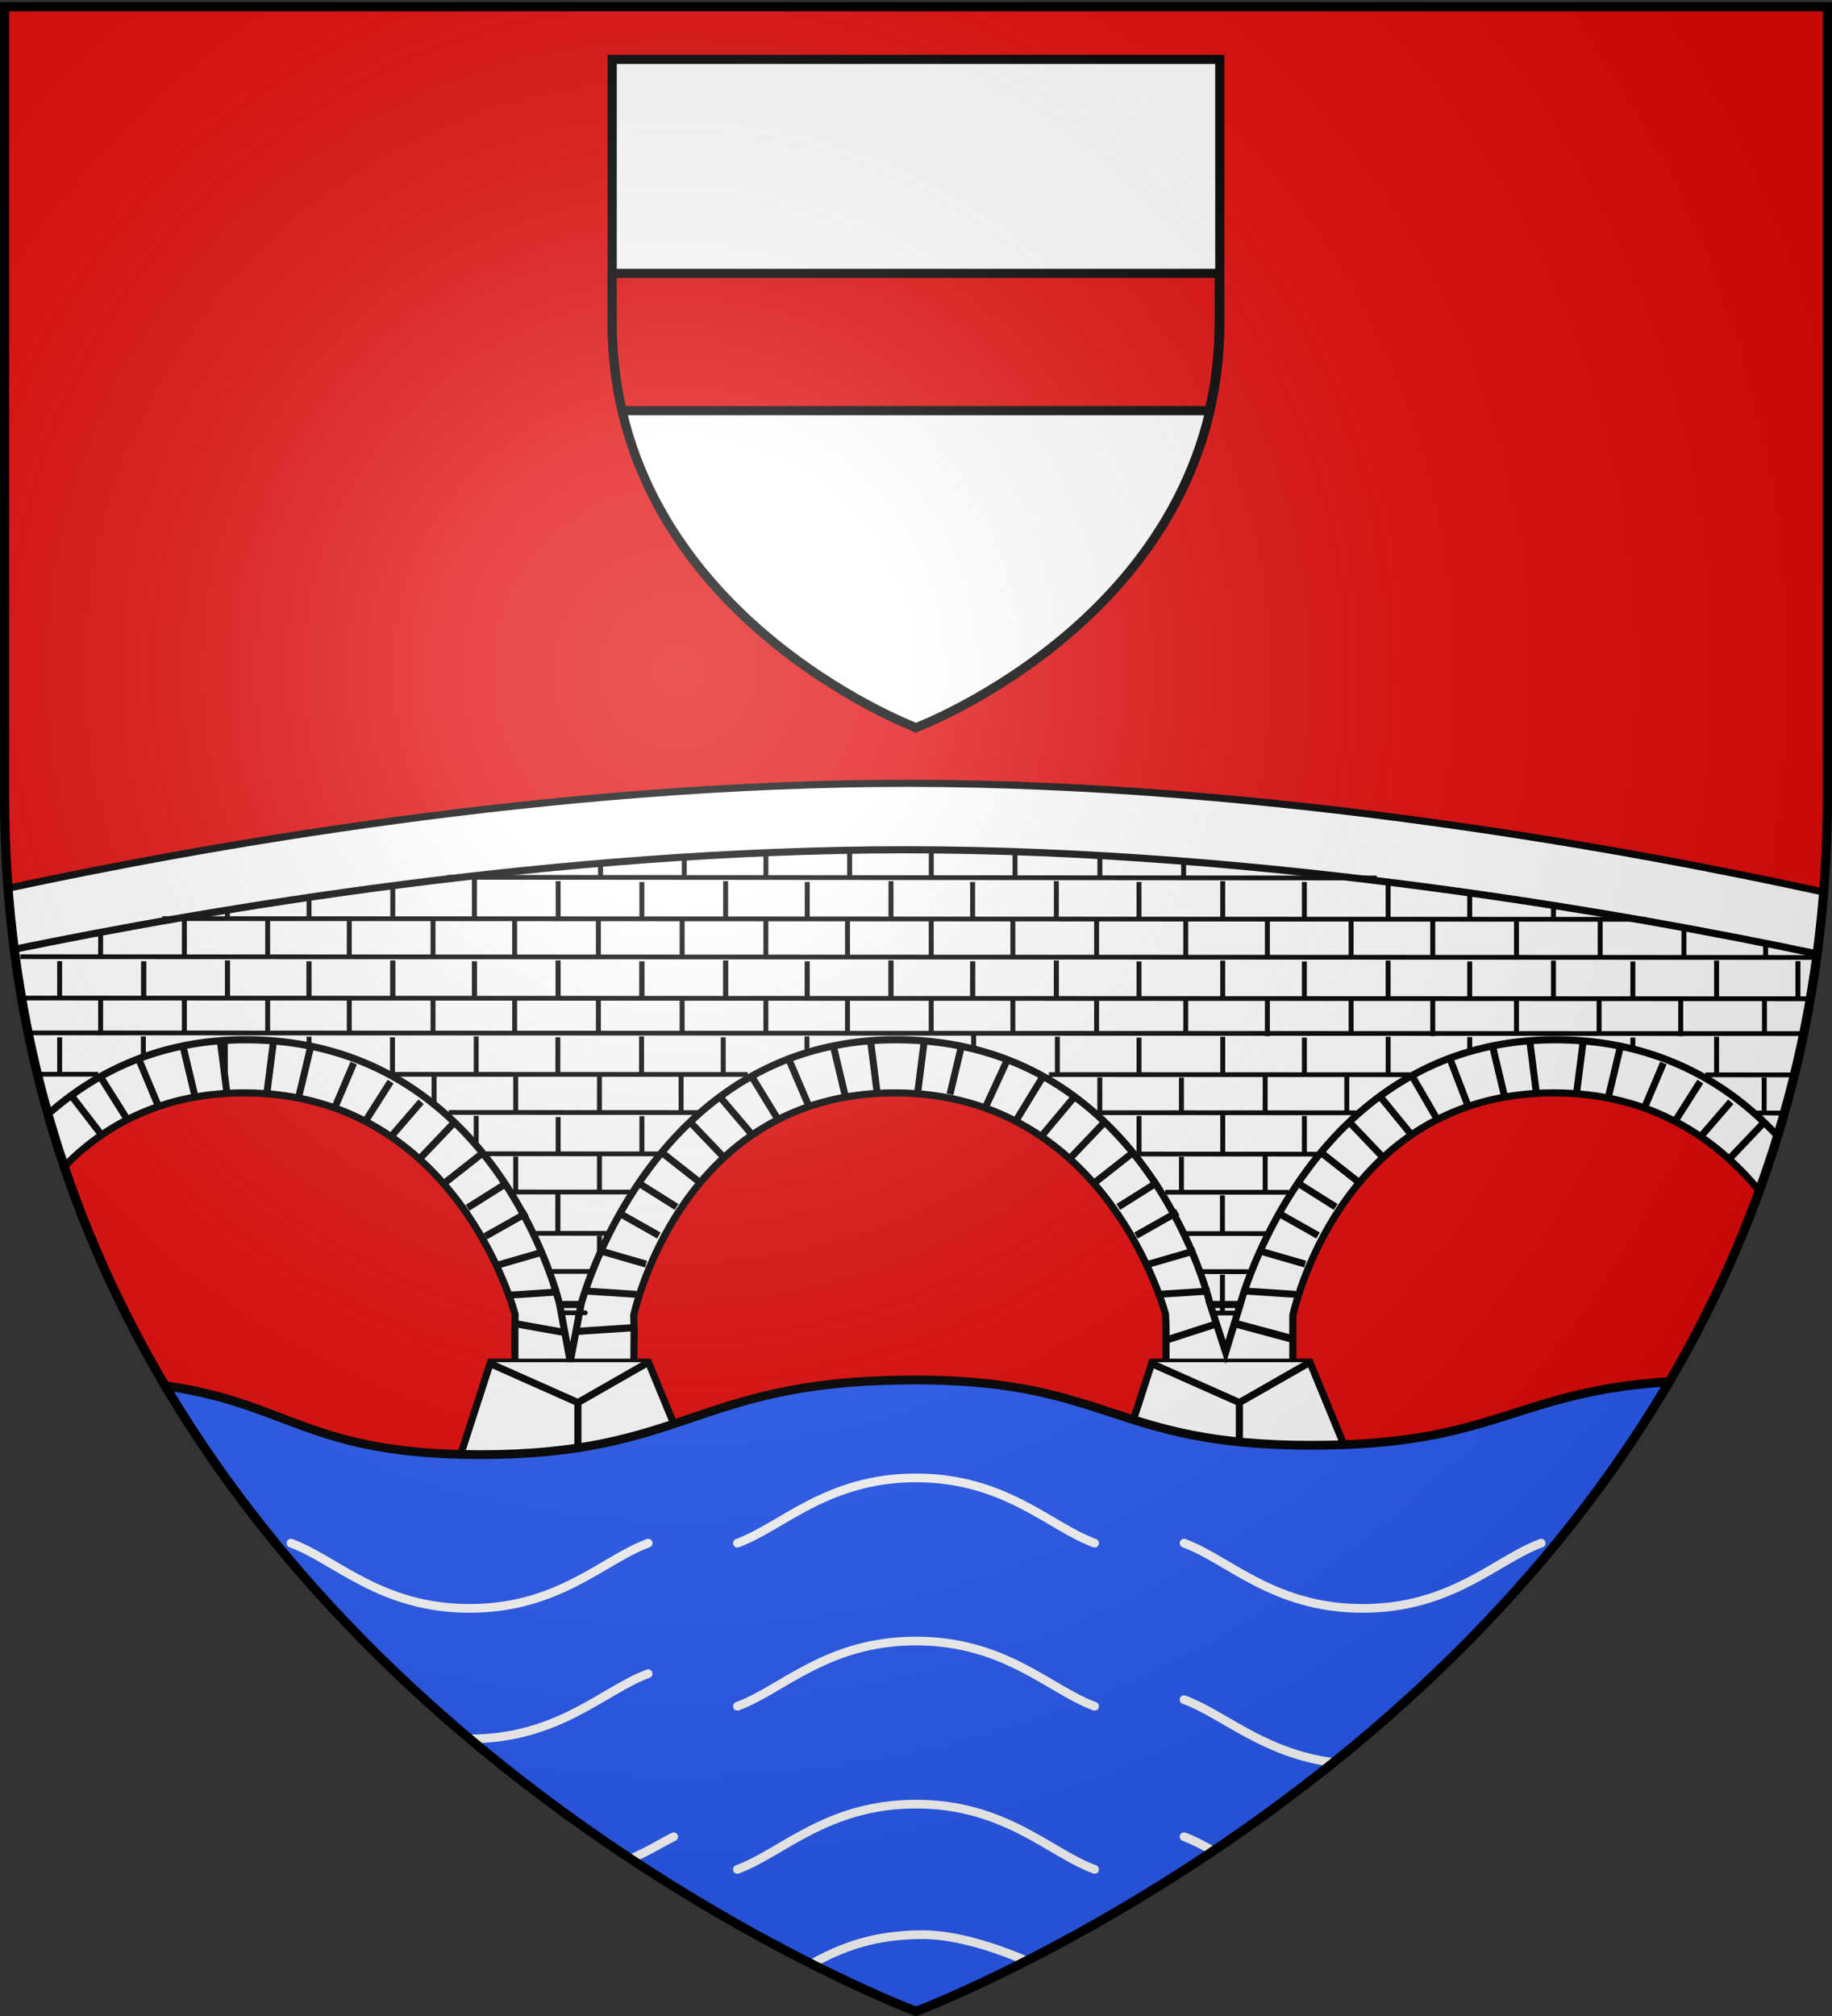
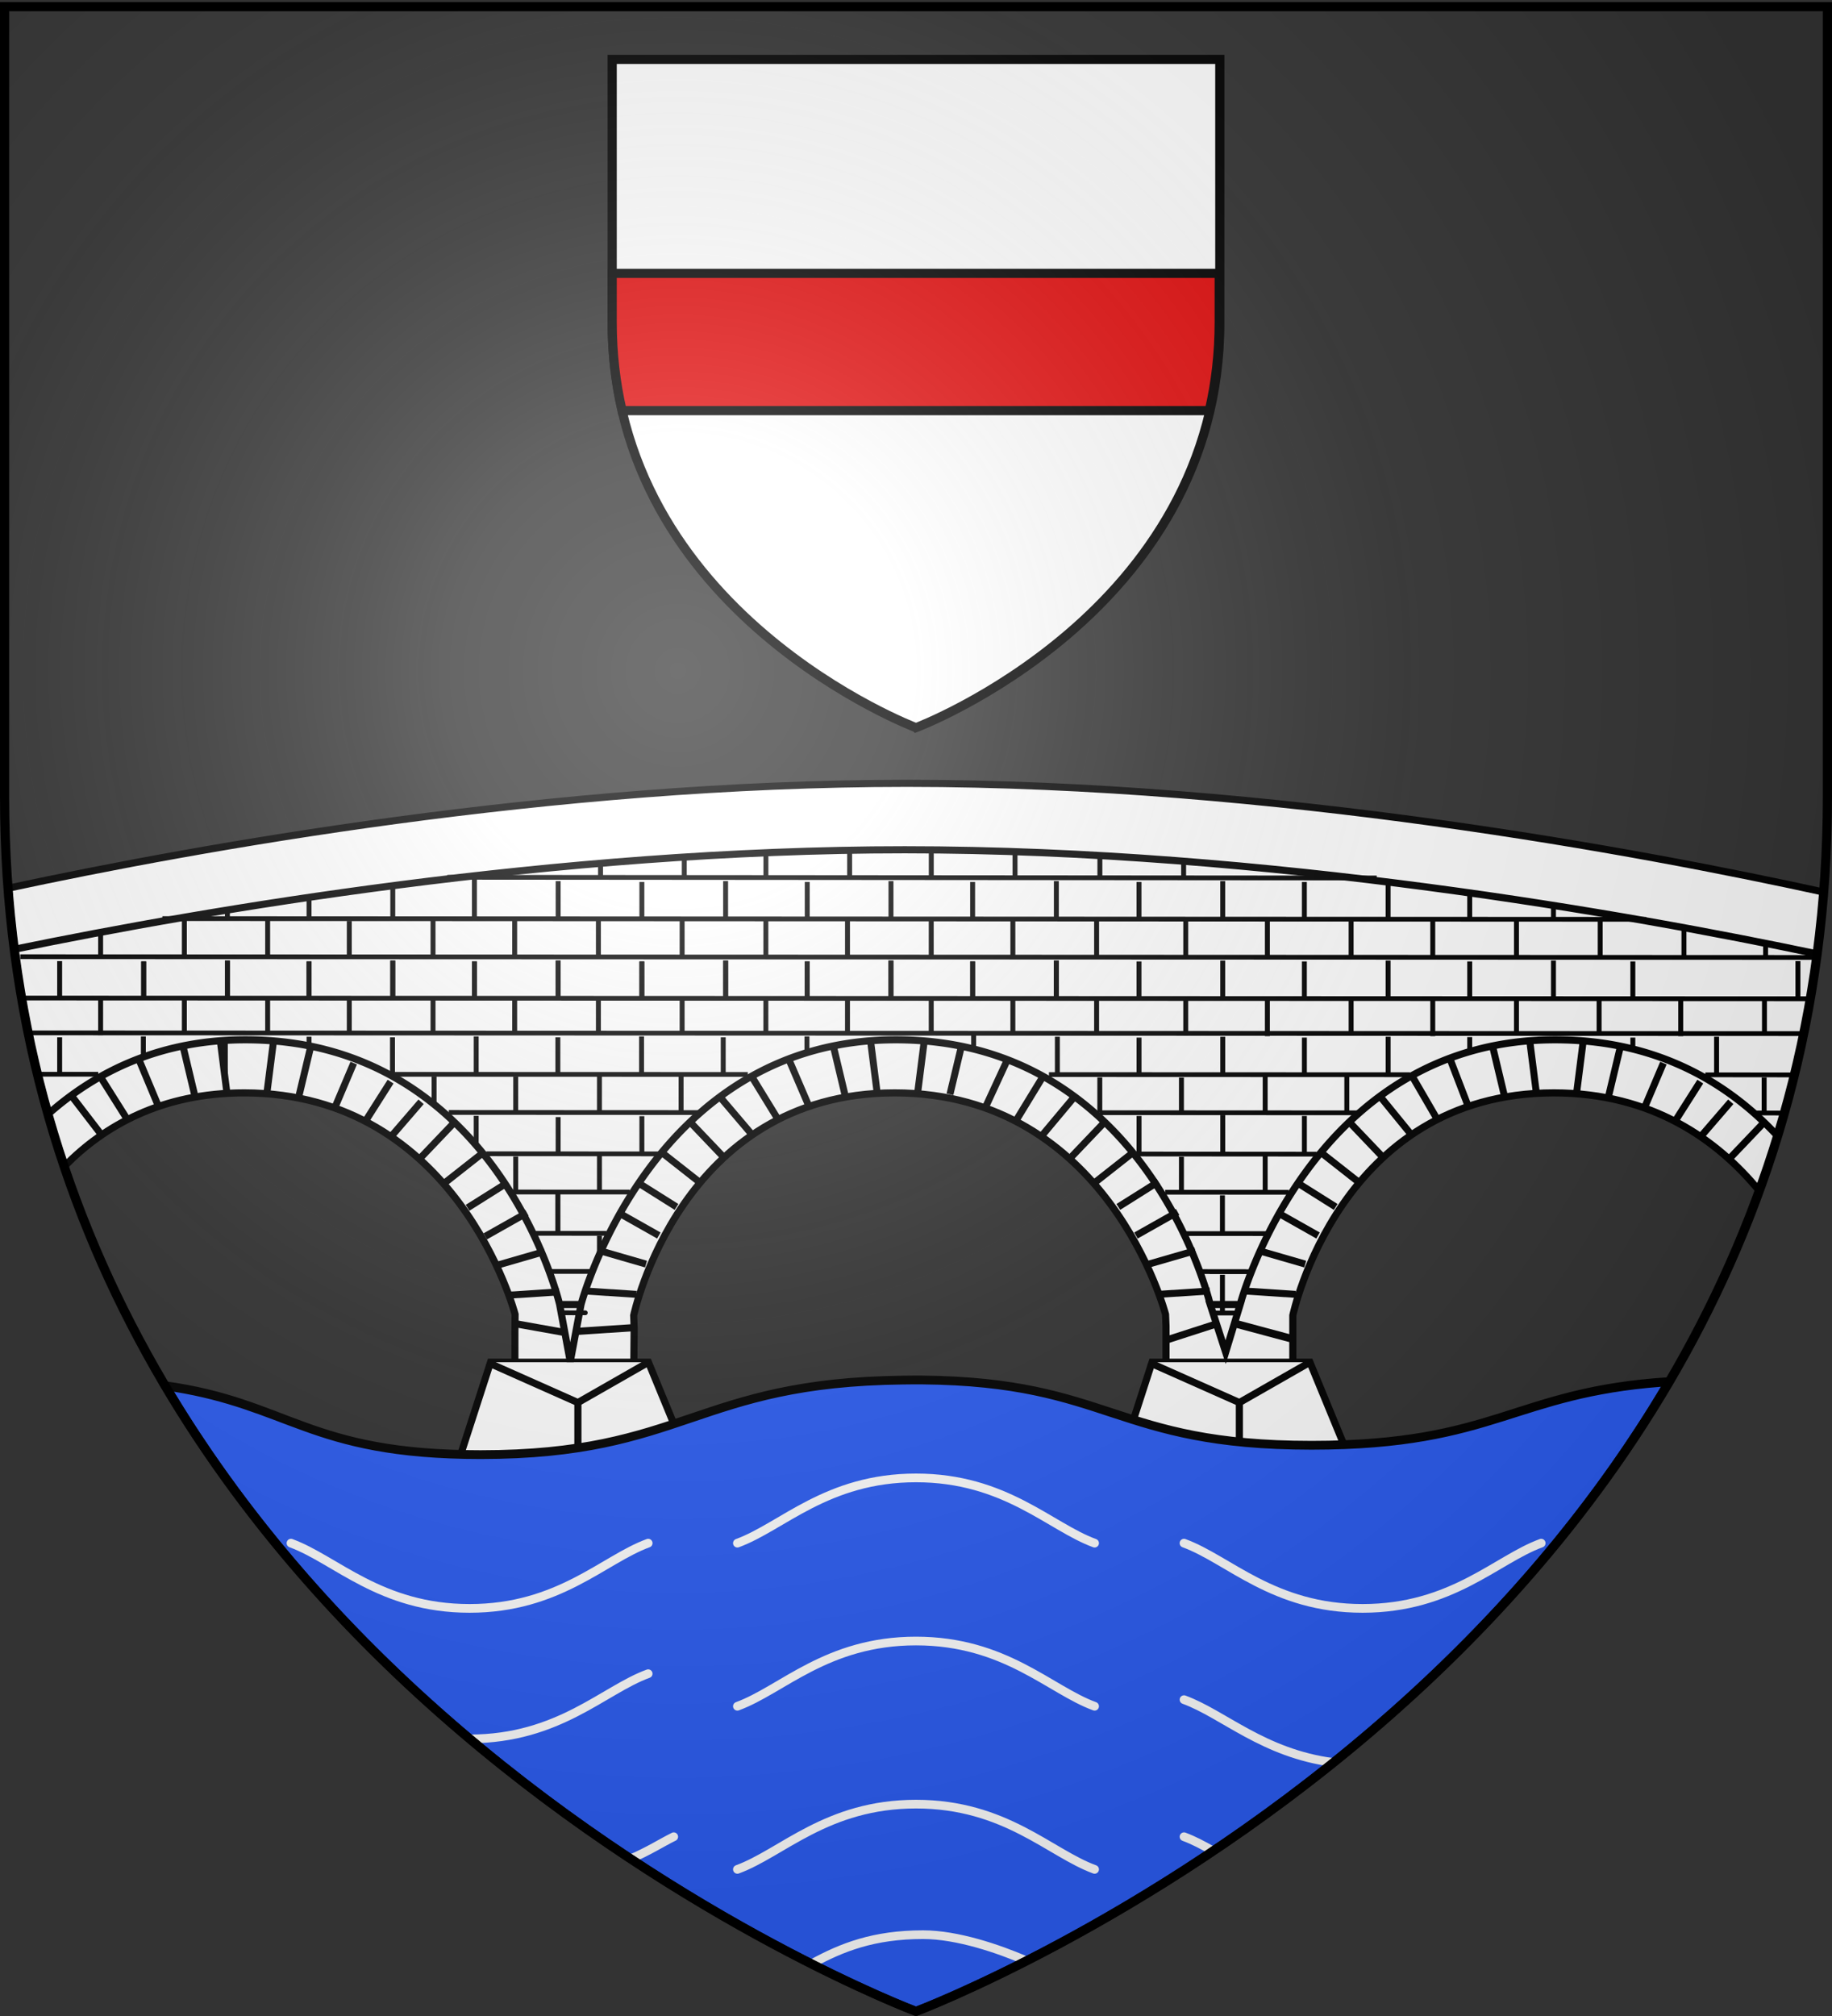
<svg xmlns="http://www.w3.org/2000/svg" xmlns:xlink="http://www.w3.org/1999/xlink" width="600" height="660" version="1.0">
  <rect width="100%" height="100%" fill="#333333" stroke="none" />
  <desc>Flag of Canton of Valais (Wallis)</desc>
  <defs>
    <pattern id="n" width="63.433" height="32.822" patternTransform="translate(706.076 -110.317)" patternUnits="userSpaceOnUse">
      <path d="M1 16.188V1m45.974 15.188v15.634H15.96V16.188M31.467 1v15.188M1 31.822h61.433M1 16.188h61.433" style="fill:none;fill-opacity:1;fill-rule:evenodd;stroke:#000;stroke-width:2;stroke-linecap:square;stroke-linejoin:miter;stroke-miterlimit:4;stroke-dasharray:none;stroke-opacity:1;display:inline" />
    </pattern>
    <pattern xlink:href="#n" id="o" patternTransform="translate(706.076 -110.317)" />
    <pattern xlink:href="#n" id="p" patternTransform="translate(706.076 -110.317)" />
    <pattern xlink:href="#n" id="q" patternTransform="translate(706.076 -110.317)" />
    <pattern xlink:href="#o" id="u" patternTransform="translate(1455.798 -99.233)" />
    <pattern xlink:href="#p" id="s" patternTransform="translate(1455.798 -99.233)" />
    <pattern xlink:href="#q" id="r" patternTransform="translate(1455.798 -99.233)" />
    <pattern xlink:href="#F" id="E" patternTransform="translate(1455.798 -99.233)" />
    <pattern xlink:href="#G" id="D" patternTransform="translate(1455.798 -99.233)" />
    <pattern xlink:href="#H" id="C" patternTransform="translate(1455.798 -99.233)" />
    <pattern xlink:href="#y" id="F" patternTransform="translate(706.076 -110.317)" />
    <pattern xlink:href="#y" id="G" patternTransform="translate(706.076 -110.317)" />
    <pattern xlink:href="#y" id="H" patternTransform="translate(706.076 -110.317)" />
    <pattern id="y" width="63.433" height="32.822" patternTransform="translate(706.076 -110.317)" patternUnits="userSpaceOnUse">
      <path d="M1 16.188V1m45.974 15.188v15.634H15.96V16.188M31.467 1v15.188M1 31.822h61.433M1 16.188h61.433" style="fill:none;fill-opacity:1;fill-rule:evenodd;stroke:#000;stroke-width:2;stroke-linecap:square;stroke-linejoin:miter;stroke-miterlimit:4;stroke-dasharray:none;stroke-opacity:1;display:inline" />
    </pattern>
    <pattern id="aG" width="63.433" height="32.822" patternTransform="translate(706.076 -110.317)" patternUnits="userSpaceOnUse">
      <path d="M1 16.188V1m45.974 15.188v15.634H15.96V16.188M31.467 1v15.188M1 31.822h61.433M1 16.188h61.433" style="fill:none;fill-opacity:1;fill-rule:evenodd;stroke:#000;stroke-width:2;stroke-linecap:square;stroke-linejoin:miter;stroke-miterlimit:4;stroke-dasharray:none;stroke-opacity:1;display:inline" />
    </pattern>
    <pattern xlink:href="#aG" id="aH" patternTransform="translate(706.076 -110.317)" />
    <pattern xlink:href="#aG" id="aI" patternTransform="translate(706.076 -110.317)" />
    <pattern xlink:href="#aG" id="aJ" patternTransform="translate(706.076 -110.317)" />
    <pattern xlink:href="#aH" id="aM" patternTransform="translate(1455.798 -99.233)" />
    <pattern xlink:href="#aI" id="aL" patternTransform="translate(1455.798 -99.233)" />
    <pattern xlink:href="#aJ" id="aK" patternTransform="translate(1455.798 -99.233)" />
    <pattern xlink:href="#aX" id="aW" patternTransform="translate(1455.798 -99.233)" />
    <pattern xlink:href="#aY" id="aV" patternTransform="translate(1455.798 -99.233)" />
    <pattern xlink:href="#aZ" id="aU" patternTransform="translate(1455.798 -99.233)" />
    <pattern xlink:href="#aQ" id="aX" patternTransform="translate(706.076 -110.317)" />
    <pattern xlink:href="#aQ" id="aY" patternTransform="translate(706.076 -110.317)" />
    <pattern xlink:href="#aQ" id="aZ" patternTransform="translate(706.076 -110.317)" />
    <pattern id="aQ" width="63.433" height="32.822" patternTransform="translate(706.076 -110.317)" patternUnits="userSpaceOnUse">
      <path d="M1 16.188V1m45.974 15.188v15.634H15.96V16.188M31.467 1v15.188M1 31.822h61.433M1 16.188h61.433" style="fill:none;fill-opacity:1;fill-rule:evenodd;stroke:#000;stroke-width:2;stroke-linecap:square;stroke-linejoin:miter;stroke-miterlimit:4;stroke-dasharray:none;stroke-opacity:1;display:inline" />
    </pattern>
    <g id="f">
      <path id="e" d="M0 0v1h.5z" transform="rotate(18 3.157 -.5)" />
      <use xlink:href="#e" width="810" height="540" transform="scale(-1 1)" />
    </g>
    <g id="g">
      <use xlink:href="#f" width="810" height="540" transform="rotate(72)" />
      <use xlink:href="#f" width="810" height="540" transform="rotate(144)" />
    </g>
    <g id="j">
      <path id="i" d="M0 0v1h.5z" transform="rotate(18 3.157 -.5)" />
      <use xlink:href="#i" width="810" height="540" transform="scale(-1 1)" />
    </g>
    <g id="k">
      <use xlink:href="#j" width="810" height="540" transform="rotate(72)" />
      <use xlink:href="#j" width="810" height="540" transform="rotate(144)" />
    </g>
    <g id="L">
      <path id="K" d="M0 0v1h.5z" transform="rotate(18 3.157 -.5)" />
      <use xlink:href="#K" width="810" height="540" transform="scale(-1 1)" />
    </g>
    <g id="M">
      <use xlink:href="#L" width="810" height="540" transform="rotate(72)" />
      <use xlink:href="#L" width="810" height="540" transform="rotate(144)" />
    </g>
    <g id="aa">
      <path id="Z" d="M0 0v1h.5z" transform="rotate(18 3.157 -.5)" />
      <use xlink:href="#Z" width="810" height="540" transform="scale(-1 1)" />
    </g>
    <g id="ab">
      <use xlink:href="#aa" width="810" height="540" transform="rotate(72)" />
      <use xlink:href="#aa" width="810" height="540" transform="rotate(144)" />
    </g>
    <g id="an">
      <path id="am" d="M0 0v1h.5z" transform="rotate(18 3.157 -.5)" />
      <use xlink:href="#am" width="810" height="540" transform="scale(-1 1)" />
    </g>
    <g id="ao">
      <use xlink:href="#an" width="810" height="540" transform="rotate(72)" />
      <use xlink:href="#an" width="810" height="540" transform="rotate(144)" />
    </g>
    <g id="aC">
      <path id="aB" d="M0 0v1h.5z" transform="rotate(18 3.157 -.5)" />
      <use xlink:href="#aB" width="810" height="540" transform="scale(-1 1)" />
    </g>
    <g id="aD">
      <use xlink:href="#aC" width="810" height="540" transform="rotate(72)" />
      <use xlink:href="#aC" width="810" height="540" transform="rotate(144)" />
    </g>
    <g id="bd">
      <path id="bc" d="M0 0v1h.5z" transform="rotate(18 3.157 -.5)" />
      <use xlink:href="#bc" width="810" height="540" transform="scale(-1 1)" />
    </g>
    <g id="be">
      <use xlink:href="#bd" width="810" height="540" transform="rotate(72)" />
      <use xlink:href="#bd" width="810" height="540" transform="rotate(144)" />
    </g>
    <g id="bh">
      <path id="bg" d="M0 0v1h.5z" transform="rotate(18 3.157 -.5)" />
      <use xlink:href="#bg" width="810" height="540" transform="scale(-1 1)" />
    </g>
    <g id="bi">
      <use xlink:href="#bh" width="810" height="540" transform="rotate(72)" />
      <use xlink:href="#bh" width="810" height="540" transform="rotate(144)" />
    </g>
    <radialGradient xlink:href="#a" id="bD" cx="221.445" cy="226.331" r="300" fx="221.445" fy="226.331" gradientTransform="matrix(1.353 0 0 1.349 -77.63 -85.747)" gradientUnits="userSpaceOnUse" />
    <linearGradient id="a">
      <stop offset="0" style="stop-color:white;stop-opacity:.314" />
      <stop offset=".19" style="stop-color:white;stop-opacity:.251" />
      <stop offset=".6" style="stop-color:#6b6b6b;stop-opacity:.125" />
      <stop offset="1" style="stop-color:black;stop-opacity:.125" />
    </linearGradient>
  </defs>
  <g style="display:inline">
-     <path d="M300 658.5s298.5-112.32 298.5-397.772V2.176H1.5v258.552C1.5 546.18 300 658.5 300 658.5" style="fill:#e20909;fill-opacity:1;fill-rule:evenodd;stroke:none;stroke-width:1px;stroke-linecap:butt;stroke-linejoin:miter;stroke-opacity:1" />
    <g style="display:inline">
      <path d="M296.611 257.012c-116.068 0-232.064 20.955-294.281 34.312 2.488 32.747 8.949 63.066 18.375 91 13.008-13.23 31.857-23.968 58.812-23.968 69.863 0 88.72 72.5 88.72 72.5l-.063 5.593v31.25h38.75l.312-32.25-.156-4.25s15.281-72.843 85.5-72.843c69.862 0 88.687 72.5 88.687 72.5l.157 3.906v31.719h41.53v-35.282s15.282-72.843 85.5-72.843c32.275 0 53.643 15.475 67.313 32.125 10.849-29.81 18.341-62.382 21.157-97.844-60.46-13.242-180.25-35.625-300.313-35.625z" style="fill:#fff;fill-opacity:1;fill-rule:evenodd;stroke:#000;stroke-width:2.335;stroke-linecap:butt;stroke-linejoin:miter;stroke-miterlimit:4;stroke-opacity:1" transform="translate(.46 -.566)" />
      <g style="fill:#fff;fill-opacity:1">
        <path d="m247.487 505.85 15.557-48.083h66.468l19.799 48.084z" style="fill:#fff;fill-opacity:1;fill-rule:evenodd;stroke:#000;stroke-width:3;stroke-linecap:butt;stroke-linejoin:miter;stroke-miterlimit:4;stroke-opacity:1;stroke-dasharray:none" transform="matrix(.778 0 0 .778 -43.988 89.83)" />
        <path d="m261.63 457.767 38.183 16.971 29.699-16.97M299.813 473.324v31.113" style="fill:#fff;fill-opacity:1;fill-rule:evenodd;stroke:#000;stroke-width:3;stroke-linecap:butt;stroke-linejoin:miter;stroke-miterlimit:4;stroke-opacity:1;stroke-dasharray:none" transform="matrix(.778 0 0 .778 -43.988 89.83)" />
      </g>
      <g style="fill:#fff;fill-opacity:1">
        <path d="m247.487 505.85 15.557-48.083h66.468l19.799 48.084z" style="fill:#fff;fill-opacity:1;fill-rule:evenodd;stroke:#000;stroke-width:3;stroke-linecap:butt;stroke-linejoin:miter;stroke-miterlimit:4;stroke-opacity:1;stroke-dasharray:none" transform="matrix(.778 0 0 .778 172.657 89.83)" />
        <path d="m261.63 457.767 38.183 16.971 29.699-16.97M299.813 473.324v31.113" style="fill:#fff;fill-opacity:1;fill-rule:evenodd;stroke:#000;stroke-width:3;stroke-linecap:butt;stroke-linejoin:miter;stroke-miterlimit:4;stroke-opacity:1;stroke-dasharray:none" transform="matrix(.778 0 0 .778 172.657 89.83)" />
      </g>
      <path d="m23.366 359.848 9.982 12.99M32.636 353.417l9.118 14.464M45.076 347.537l6.66 15.939M59.617 343.65l3.678 15.42M71.701 341.447l2.102 16.521M182.63 423.505l-16.813 1.101M177.9 410.287l-15.235 4.406M172.122 397.62l-13.66 7.71M165.817 387.708l-13.135 8.26M157.936 377.794l-12.609 9.914M147.954 368.432l-10.508 11.015M137.446 361.273l-9.982 11.565M127.464 354.664l-8.406 13.217M115.38 348.606l-6.304 14.87M101.195 343.65l-3.678 15.42M89.111 341.447l-2.102 16.521" style="fill:none;stroke:#000;stroke-width:2.282;stroke-linecap:butt;stroke-linejoin:miter;stroke-miterlimit:4;stroke-opacity:1;stroke-dasharray:none" transform="translate(.46 -.566)" />
      <path d="m152.504 737.183 21.599 1.415M158.578 720.203l19.574 5.66M166.003 703.93l17.549 9.905M174.103 691.195l16.873 10.612M184.227 678.46l16.199 12.735M197.051 666.432l13.5 14.15M209.177 655.403l14.198 16.689M222.917 647.37l11.257 18.354M238.212 639.588l8.786 20.476M257.123 634.593l4.724 19.81M272.647 631.763l2.7 21.226" style="fill:none;stroke:#000;stroke-width:2.932;stroke-linecap:butt;stroke-linejoin:miter;stroke-miterlimit:4;stroke-opacity:1;stroke-dasharray:none" transform="matrix(.778 0 0 .778 72.978 -150.88)" />
      <path d="m152.504 737.183 21.599 1.415M158.578 720.203l19.574 5.66M166.003 703.93l17.549 9.905M174.103 691.195l16.873 10.612M184.227 678.46l16.199 12.735M197.051 666.432l13.5 14.15M209.406 655.403l13.969 16.689M222.688 646.913l11.486 18.811M237.754 640.046l9.244 20.018M257.123 634.593l4.724 19.81M272.647 631.763l2.7 21.226" style="fill:none;stroke:#000;stroke-width:2.932;stroke-linecap:butt;stroke-linejoin:miter;stroke-miterlimit:4;stroke-opacity:1;stroke-dasharray:none" transform="matrix(-.778 0 0 .778 514.84 -150.88)" />
      <path d="m152.504 737.183 21.599 1.415M158.578 720.203l19.574 5.66M166.003 703.93l17.549 9.905M174.103 691.195l16.873 10.612M184.227 678.46l16.199 12.735M197.051 666.432l13.5 14.15M210.321 656.09l13.054 16.002M223.375 647.142l10.799 18.582M239.127 639.588l7.871 20.476M257.123 634.593l4.724 19.81M272.647 631.763l2.7 21.226" style="fill:none;stroke:#000;stroke-width:2.932;stroke-linecap:butt;stroke-linejoin:miter;stroke-miterlimit:4;stroke-opacity:1;stroke-dasharray:none" transform="matrix(.778 0 0 .778 288.87 -150.88)" />
      <path d="m576.89 368.432-10.507 11.015M566.383 361.273l-9.982 11.565M556.4 354.664l-8.406 13.217M544.317 348.606l-6.305 14.87M530.131 343.65l-3.677 15.42M518.048 341.447l-2.102 16.521" style="fill:none;stroke:#000;stroke-width:2.282;stroke-linecap:butt;stroke-linejoin:miter;stroke-miterlimit:4;stroke-opacity:1;stroke-dasharray:none" transform="translate(.46 -.566)" />
      <path d="M182.83 427.637s-20.006-85.649-101.5-86.656c-28.714-.355-50.186 10.3-65.938 24.25m380.5 62.406s-20.037-85.649-101.53-86.656c-81.49-1.008-104.532 86.656-104.532 86.656m370.094 0a370.5 370.5 0 0 0 21.843-55.094c-15.593-16.86-38.498-31.154-71.5-31.562-81.49-1.008-104.562 86.656-104.562 86.656m-222.875 0 3.469 18.687 3.53-18.687zm213.062 0 5.063 15.594 4.75-15.594z" style="fill:none;stroke:#000;stroke-width:2.335;stroke-linecap:butt;stroke-linejoin:miter;stroke-miterlimit:4;stroke-opacity:1" transform="translate(.46 -.566)" />
      <path d="m381.68 439.229 15.428-4.981" style="fill:none;stroke:#000;stroke-width:2.335;stroke-linecap:butt;stroke-linejoin:miter;stroke-miterlimit:4;stroke-opacity:1;stroke-dasharray:none" transform="translate(.46 -.566)" />
      <path d="m404.777 434.07 18.267 4.907" style="fill:none;stroke:#000;stroke-width:2.53;stroke-linecap:butt;stroke-linejoin:miter;stroke-miterlimit:4;stroke-opacity:1;stroke-dasharray:none" transform="translate(.46 -.566)" />
      <path d="m168.436 433.938 15.492 2.771M188.21 436.457l19.146-1.26M594.799 312.887c-60.823-12.818-179.76-34.125-298.907-34.125-114.434 0-228.77 19.65-291.53 32.562" style="fill:none;stroke:#000;stroke-width:2.335;stroke-linecap:butt;stroke-linejoin:miter;stroke-miterlimit:4;stroke-opacity:1;stroke-dasharray:none" transform="translate(.46 -.566)" />
      <path d="m42.424 816.653 391.254.302M-77.49 834.045l624.674.302" style="fill:none;stroke:#000;stroke-width:2;stroke-linecap:butt;stroke-linejoin:miter;stroke-miterlimit:4;stroke-opacity:1;stroke-dasharray:none" transform="matrix(.778 0 0 .778 113.474 -348.151)" />
      <path d="m-137.33 816.653 755.625.302M-135.21 834.045l750.635.302" style="fill:none;stroke:#000;stroke-width:2;stroke-linecap:butt;stroke-linejoin:miter;stroke-miterlimit:4;stroke-opacity:1;stroke-dasharray:none" transform="matrix(.778 0 0 .778 113.474 -322.144)" />
      <path d="m-132.598 816.653 745.246.302M572.038 834.3c44.17.014 10.351.025 36.117.034m-312.436-.138c58.895.019 96.735.038 151.949.055m-427.352-.159 148.628.049m-298.602-.096s-.6.005 25.166.013" style="fill:none;stroke:#000;stroke-width:2;stroke-linecap:butt;stroke-linejoin:miter;stroke-miterlimit:4;stroke-opacity:1;stroke-dasharray:none" transform="matrix(.778 0 0 .778 113.474 -297.206)" />
      <path d="m593.22 816.908 11.293.047m-287.511-.151c54.632.019 57.545.038 108.763.055M43.07 816.7c40.974.014 54.451.031 105.669.049M333.25 834.196c54.717.019 23.848.038 75.146.055m-349.549-.159c41.039.015 21.48.031 72.778.049" style="fill:none;stroke:#000;stroke-width:2;stroke-linecap:butt;stroke-linejoin:miter;stroke-miterlimit:4;stroke-opacity:1;stroke-dasharray:none" transform="matrix(.778 0 0 .778 113.474 -271.2)" />
      <path d="m344.669 816.842 51.972.017m-327.393-.11 49.973.016M352.628 834.237c54.15.03-51.913-.012 34.817.014m-308.354-.11 30.37.01" style="fill:none;stroke:#000;stroke-width:2;stroke-linecap:butt;stroke-linejoin:miter;stroke-miterlimit:4;stroke-opacity:1;stroke-dasharray:none" transform="matrix(.778 0 0 .778 113.474 -245.192)" />
      <path d="M359.256 816.804c54.66.019-29.84.038 21.404.055m-295.888-.11 18.913.007M363.982 834.224c26.889.01-14.935.019 10.673.027m-285.363-.11c25.609.009-1.673.027 8.085.027" style="fill:none;stroke:#000;stroke-width:2;stroke-linecap:butt;stroke-linejoin:miter;stroke-miterlimit:4;stroke-opacity:1;stroke-dasharray:none" transform="matrix(.778 0 0 .778 113.474 -219.185)" />
      <g style="stroke:#000;stroke-width:2;stroke-miterlimit:4;stroke-opacity:1;stroke-dasharray:none">
        <path d="M294.864 326.246v14.849" style="fill:none;stroke:#000;stroke-width:2;stroke-linecap:butt;stroke-linejoin:miter;stroke-miterlimit:4;stroke-opacity:1;stroke-dasharray:none" transform="translate(-28.029 25.14)scale(.808)" />
        <path d="M328.805 325.892v14.85" style="fill:none;stroke:#000;stroke-width:2;stroke-linecap:butt;stroke-linejoin:miter;stroke-miterlimit:4;stroke-opacity:1;stroke-dasharray:none;display:inline" transform="translate(-28.029 25.14)scale(.808)" />
      </g>
      <g style="stroke:#000;stroke-width:2;stroke-miterlimit:4;stroke-opacity:1;stroke-dasharray:none;display:inline">
        <path d="M294.864 326.246v14.849" style="fill:none;stroke:#000;stroke-width:2;stroke-linecap:butt;stroke-linejoin:miter;stroke-miterlimit:4;stroke-opacity:1;stroke-dasharray:none" transform="translate(26.132 25.14)scale(.808)" />
        <path d="M328.805 325.892v14.85" style="fill:none;stroke:#000;stroke-width:2;stroke-linecap:butt;stroke-linejoin:miter;stroke-miterlimit:4;stroke-opacity:1;stroke-dasharray:none;display:inline" transform="translate(26.132 25.14)scale(.808)" />
      </g>
      <g style="stroke:#000;stroke-width:2;stroke-miterlimit:4;stroke-opacity:1;stroke-dasharray:none;display:inline">
        <path d="M294.864 326.246v14.849" style="fill:none;stroke:#000;stroke-width:2;stroke-linecap:butt;stroke-linejoin:miter;stroke-miterlimit:4;stroke-opacity:1;stroke-dasharray:none" transform="translate(80.293 25.14)scale(.808)" />
        <path d="M328.805 325.892v14.85" style="fill:none;stroke:#000;stroke-width:2;stroke-linecap:butt;stroke-linejoin:miter;stroke-miterlimit:4;stroke-opacity:1;stroke-dasharray:none;display:inline" transform="translate(80.293 25.14)scale(.808)" />
      </g>
      <g style="stroke:#000;stroke-width:2;stroke-miterlimit:4;stroke-opacity:1;stroke-dasharray:none">
        <path d="M328.805 337.432v3.31" style="fill:none;stroke:#000;stroke-width:2;stroke-linecap:butt;stroke-linejoin:miter;stroke-miterlimit:4;stroke-opacity:1;stroke-dasharray:none;display:inline" transform="translate(-191.196 25.14)scale(.808)" />
      </g>
      <g style="stroke:#000;stroke-width:2;stroke-miterlimit:4;stroke-opacity:1;stroke-dasharray:none;display:inline">
        <path d="M294.864 332.09v9.005" style="fill:none;stroke:#000;stroke-width:2;stroke-linecap:butt;stroke-linejoin:miter;stroke-miterlimit:4;stroke-opacity:1;stroke-dasharray:none" transform="translate(-137.035 25.14)scale(.808)" />
        <path d="M328.805 327.767v12.974" style="fill:none;stroke:#000;stroke-width:2;stroke-linecap:butt;stroke-linejoin:miter;stroke-miterlimit:4;stroke-opacity:1;stroke-dasharray:none;display:inline" transform="translate(-137.035 25.14)scale(.808)" />
      </g>
      <g style="stroke:#000;stroke-width:2;stroke-miterlimit:4;stroke-opacity:1;stroke-dasharray:none;display:inline">
        <path d="M294.864 324.702v16.393" style="fill:none;stroke:#000;stroke-width:2;stroke-linecap:butt;stroke-linejoin:miter;stroke-miterlimit:4;stroke-opacity:1;stroke-dasharray:none" transform="translate(-82.874 25.14)scale(.808)" />
        <path d="M328.805 325.892v14.85" style="fill:none;stroke:#000;stroke-width:2;stroke-linecap:butt;stroke-linejoin:miter;stroke-miterlimit:4;stroke-opacity:1;stroke-dasharray:none;display:inline" transform="translate(-82.874 25.14)scale(.808)" />
      </g>
      <g style="stroke:#000;stroke-width:2;stroke-miterlimit:4;stroke-opacity:1;stroke-dasharray:none">
        <path d="M294.864 326.246v14.849" style="fill:none;stroke:#000;stroke-width:2;stroke-linecap:butt;stroke-linejoin:miter;stroke-miterlimit:4;stroke-opacity:1;stroke-dasharray:none" transform="translate(-28.029 51.147)scale(.808)" />
        <path d="M328.805 325.892v14.85" style="fill:none;stroke:#000;stroke-width:2;stroke-linecap:butt;stroke-linejoin:miter;stroke-miterlimit:4;stroke-opacity:1;stroke-dasharray:none;display:inline" transform="translate(-28.029 51.147)scale(.808)" />
      </g>
      <g style="stroke:#000;stroke-width:2;stroke-miterlimit:4;stroke-opacity:1;stroke-dasharray:none;display:inline">
        <path d="M294.864 326.246v14.849" style="fill:none;stroke:#000;stroke-width:2;stroke-linecap:butt;stroke-linejoin:miter;stroke-miterlimit:4;stroke-opacity:1;stroke-dasharray:none" transform="translate(26.132 51.147)scale(.808)" />
        <path d="M328.805 325.892v14.85" style="fill:none;stroke:#000;stroke-width:2;stroke-linecap:butt;stroke-linejoin:miter;stroke-miterlimit:4;stroke-opacity:1;stroke-dasharray:none;display:inline" transform="translate(26.132 51.147)scale(.808)" />
      </g>
      <g style="stroke:#000;stroke-width:2;stroke-miterlimit:4;stroke-opacity:1;stroke-dasharray:none;display:inline">
        <path d="M294.864 326.246v14.849" style="fill:none;stroke:#000;stroke-width:2;stroke-linecap:butt;stroke-linejoin:miter;stroke-miterlimit:4;stroke-opacity:1;stroke-dasharray:none" transform="translate(80.293 51.147)scale(.808)" />
        <path d="M328.805 325.892v14.85" style="fill:none;stroke:#000;stroke-width:2;stroke-linecap:butt;stroke-linejoin:miter;stroke-miterlimit:4;stroke-opacity:1;stroke-dasharray:none;display:inline" transform="translate(80.293 51.147)scale(.808)" />
      </g>
      <g style="stroke:#000;stroke-width:2;stroke-miterlimit:4;stroke-opacity:1;stroke-dasharray:none">
        <path d="M294.864 326.246v14.849" style="fill:none;stroke:#000;stroke-width:2;stroke-linecap:butt;stroke-linejoin:miter;stroke-miterlimit:4;stroke-opacity:1;stroke-dasharray:none" transform="translate(-191.196 51.147)scale(.808)" />
        <path d="M328.805 325.892v14.85" style="fill:none;stroke:#000;stroke-width:2;stroke-linecap:butt;stroke-linejoin:miter;stroke-miterlimit:4;stroke-opacity:1;stroke-dasharray:none;display:inline" transform="translate(-191.196 51.147)scale(.808)" />
      </g>
      <g style="stroke:#000;stroke-width:2;stroke-miterlimit:4;stroke-opacity:1;stroke-dasharray:none;display:inline">
        <path d="M294.864 326.246v14.849" style="fill:none;stroke:#000;stroke-width:2;stroke-linecap:butt;stroke-linejoin:miter;stroke-miterlimit:4;stroke-opacity:1;stroke-dasharray:none" transform="translate(-137.035 51.147)scale(.808)" />
        <path d="M328.805 325.892v14.85" style="fill:none;stroke:#000;stroke-width:2;stroke-linecap:butt;stroke-linejoin:miter;stroke-miterlimit:4;stroke-opacity:1;stroke-dasharray:none;display:inline" transform="translate(-137.035 51.147)scale(.808)" />
      </g>
      <g style="stroke:#000;stroke-width:2;stroke-miterlimit:4;stroke-opacity:1;stroke-dasharray:none;display:inline">
        <path d="M294.864 326.246v14.849" style="fill:none;stroke:#000;stroke-width:2;stroke-linecap:butt;stroke-linejoin:miter;stroke-miterlimit:4;stroke-opacity:1;stroke-dasharray:none" transform="translate(-82.874 51.147)scale(.808)" />
        <path d="M328.805 325.892v14.85" style="fill:none;stroke:#000;stroke-width:2;stroke-linecap:butt;stroke-linejoin:miter;stroke-miterlimit:4;stroke-opacity:1;stroke-dasharray:none;display:inline" transform="translate(-82.874 51.147)scale(.808)" />
      </g>
      <g style="stroke:#000;stroke-width:2;stroke-miterlimit:4;stroke-opacity:1;stroke-dasharray:none">
        <path d="M294.864 326.246v14.849" style="fill:none;stroke:#000;stroke-width:2;stroke-linecap:butt;stroke-linejoin:miter;stroke-miterlimit:4;stroke-opacity:1;stroke-dasharray:none" transform="translate(-28.029 51.147)scale(.808)" />
        <path d="M328.805 325.892v14.85" style="fill:none;stroke:#000;stroke-width:2;stroke-linecap:butt;stroke-linejoin:miter;stroke-miterlimit:4;stroke-opacity:1;stroke-dasharray:none;display:inline" transform="translate(-28.029 51.147)scale(.808)" />
      </g>
      <g style="stroke:#000;stroke-width:2;stroke-miterlimit:4;stroke-opacity:1;stroke-dasharray:none;display:inline">
        <path d="M294.864 326.246v14.849" style="fill:none;stroke:#000;stroke-width:2;stroke-linecap:butt;stroke-linejoin:miter;stroke-miterlimit:4;stroke-opacity:1;stroke-dasharray:none" transform="translate(26.132 51.147)scale(.808)" />
        <path d="M328.805 325.892v14.85" style="fill:none;stroke:#000;stroke-width:2;stroke-linecap:butt;stroke-linejoin:miter;stroke-miterlimit:4;stroke-opacity:1;stroke-dasharray:none;display:inline" transform="translate(26.132 51.147)scale(.808)" />
      </g>
      <g style="stroke:#000;stroke-width:2;stroke-miterlimit:4;stroke-opacity:1;stroke-dasharray:none;display:inline">
        <path d="M294.864 326.246v14.849" style="fill:none;stroke:#000;stroke-width:2;stroke-linecap:butt;stroke-linejoin:miter;stroke-miterlimit:4;stroke-opacity:1;stroke-dasharray:none" transform="translate(80.293 51.147)scale(.808)" />
        <path d="M328.805 325.892v14.85" style="fill:none;stroke:#000;stroke-width:2;stroke-linecap:butt;stroke-linejoin:miter;stroke-miterlimit:4;stroke-opacity:1;stroke-dasharray:none;display:inline" transform="translate(80.293 51.147)scale(.808)" />
      </g>
      <g style="stroke:#000;stroke-width:2;stroke-miterlimit:4;stroke-opacity:1;stroke-dasharray:none">
        <path d="M294.864 326.246v14.849" style="fill:none;stroke:#000;stroke-width:2;stroke-linecap:butt;stroke-linejoin:miter;stroke-miterlimit:4;stroke-opacity:1;stroke-dasharray:none" transform="translate(-191.196 51.147)scale(.808)" />
        <path d="M328.805 325.892v14.85" style="fill:none;stroke:#000;stroke-width:2;stroke-linecap:butt;stroke-linejoin:miter;stroke-miterlimit:4;stroke-opacity:1;stroke-dasharray:none;display:inline" transform="translate(-191.196 51.147)scale(.808)" />
      </g>
      <g style="stroke:#000;stroke-width:2;stroke-miterlimit:4;stroke-opacity:1;stroke-dasharray:none;display:inline">
        <path d="M294.864 326.246v14.849" style="fill:none;stroke:#000;stroke-width:2;stroke-linecap:butt;stroke-linejoin:miter;stroke-miterlimit:4;stroke-opacity:1;stroke-dasharray:none" transform="translate(-137.035 51.147)scale(.808)" />
        <path d="M328.805 325.892v14.85" style="fill:none;stroke:#000;stroke-width:2;stroke-linecap:butt;stroke-linejoin:miter;stroke-miterlimit:4;stroke-opacity:1;stroke-dasharray:none;display:inline" transform="translate(-137.035 51.147)scale(.808)" />
      </g>
      <g style="stroke:#000;stroke-width:2;stroke-miterlimit:4;stroke-opacity:1;stroke-dasharray:none;display:inline">
        <path d="M294.864 326.246v14.849" style="fill:none;stroke:#000;stroke-width:2;stroke-linecap:butt;stroke-linejoin:miter;stroke-miterlimit:4;stroke-opacity:1;stroke-dasharray:none" transform="translate(-82.874 51.147)scale(.808)" />
        <path d="M328.805 325.892v14.85" style="fill:none;stroke:#000;stroke-width:2;stroke-linecap:butt;stroke-linejoin:miter;stroke-miterlimit:4;stroke-opacity:1;stroke-dasharray:none;display:inline" transform="translate(-82.874 51.147)scale(.808)" />
      </g>
      <path d="M128.084 340.154v11.993" style="fill:none;stroke:#000;stroke-width:1.615;stroke-linecap:butt;stroke-linejoin:miter;stroke-miterlimit:4;stroke-opacity:1;stroke-dasharray:none" transform="translate(.46 -.566)" />
      <path d="M155.497 339.868v11.994" style="fill:none;stroke:#000;stroke-width:1.615;stroke-linecap:butt;stroke-linejoin:miter;stroke-miterlimit:4;stroke-opacity:1;stroke-dasharray:none;display:inline" transform="translate(.46 -.566)" />
      <path d="M182.245 340.154v11.993" style="fill:none;stroke:#000;stroke-width:1.615;stroke-linecap:butt;stroke-linejoin:miter;stroke-miterlimit:4;stroke-opacity:1;stroke-dasharray:none" transform="translate(.46 -.566)" />
      <path d="M209.658 339.868v11.994" style="fill:none;stroke:#000;stroke-width:1.615;stroke-linecap:butt;stroke-linejoin:miter;stroke-miterlimit:4;stroke-opacity:1;stroke-dasharray:none;display:inline" transform="translate(.46 -.566)" />
      <path d="M236.406 340.154v11.993" style="fill:none;stroke:#000;stroke-width:1.615;stroke-linecap:butt;stroke-linejoin:miter;stroke-miterlimit:4;stroke-opacity:1;stroke-dasharray:none" transform="translate(.46 -.566)" />
      <path d="M263.82 339.868v5.403M155.497 365.875v8.965" style="fill:none;stroke:#000;stroke-width:1.615;stroke-linecap:butt;stroke-linejoin:miter;stroke-miterlimit:4;stroke-opacity:1;stroke-dasharray:none;display:inline" transform="translate(.46 -.566)" />
      <g style="stroke:#000;stroke-width:2;stroke-miterlimit:4;stroke-opacity:1;stroke-dasharray:none;display:inline">
        <path d="M294.864 326.246v14.849" style="fill:none;stroke:#000;stroke-width:2;stroke-linecap:butt;stroke-linejoin:miter;stroke-miterlimit:4;stroke-opacity:1;stroke-dasharray:none" transform="translate(-55.452 102.092)scale(.808)" />
        <path d="M328.805 325.892v14.85" style="fill:none;stroke:#000;stroke-width:2;stroke-linecap:butt;stroke-linejoin:miter;stroke-miterlimit:4;stroke-opacity:1;stroke-dasharray:none;display:inline" transform="translate(-55.452 102.092)scale(.808)" />
      </g>
      <path d="M182.245 391.33v12.778" style="fill:none;stroke:#000;stroke-width:1.667;stroke-linecap:butt;stroke-linejoin:miter;stroke-miterlimit:4;stroke-opacity:1;stroke-dasharray:none" transform="translate(.46 -.566)" />
      <path d="M19.078 340.154v11.993" style="fill:none;stroke:#000;stroke-width:1.615;stroke-linecap:butt;stroke-linejoin:miter;stroke-miterlimit:4;stroke-opacity:1;stroke-dasharray:none" transform="translate(.46 -.566)" />
      <path d="M46.491 339.868v6.294" style="fill:none;stroke:#000;stroke-width:1.615;stroke-linecap:butt;stroke-linejoin:miter;stroke-miterlimit:4;stroke-opacity:1;stroke-dasharray:none;display:inline" transform="translate(.46 -.566)" />
      <g style="stroke:#000;stroke-width:2;stroke-miterlimit:4;stroke-opacity:1;stroke-dasharray:none;display:inline">
        <path d="M294.864 326.246v14.849" style="fill:none;stroke:#000;stroke-width:2;stroke-linecap:butt;stroke-linejoin:miter;stroke-miterlimit:4;stroke-opacity:1;stroke-dasharray:none" transform="translate(-164.457 76.085)scale(.808)" />
        <path d="M328.805 325.892v3.602" style="fill:none;stroke:#000;stroke-width:2;stroke-linecap:butt;stroke-linejoin:miter;stroke-miterlimit:4;stroke-opacity:1;stroke-dasharray:none;display:inline" transform="translate(-164.457 76.085)scale(.808)" />
      </g>
      <g style="stroke:#000;stroke-width:2;stroke-miterlimit:4;stroke-opacity:1;stroke-dasharray:none">
        <path d="M294.864 326.246v14.849" style="fill:none;stroke:#000;stroke-width:2;stroke-linecap:butt;stroke-linejoin:miter;stroke-miterlimit:4;stroke-opacity:1;stroke-dasharray:none" transform="translate(134.782 51.147)scale(.808)" />
        <path d="M328.805 325.892v14.85" style="fill:none;stroke:#000;stroke-width:2;stroke-linecap:butt;stroke-linejoin:miter;stroke-miterlimit:4;stroke-opacity:1;stroke-dasharray:none;display:inline" transform="translate(134.782 51.147)scale(.808)" />
      </g>
      <g style="stroke:#000;stroke-width:2;stroke-miterlimit:4;stroke-opacity:1;stroke-dasharray:none;display:inline">
        <path d="M294.864 326.246v14.849" style="fill:none;stroke:#000;stroke-width:2;stroke-linecap:butt;stroke-linejoin:miter;stroke-miterlimit:4;stroke-opacity:1;stroke-dasharray:none" transform="translate(188.943 51.147)scale(.808)" />
        <path d="M328.805 325.892v14.85" style="fill:none;stroke:#000;stroke-width:2;stroke-linecap:butt;stroke-linejoin:miter;stroke-miterlimit:4;stroke-opacity:1;stroke-dasharray:none;display:inline" transform="translate(188.943 51.147)scale(.808)" />
      </g>
      <g style="stroke:#000;stroke-width:2;stroke-miterlimit:4;stroke-opacity:1;stroke-dasharray:none;display:inline">
        <path d="M294.864 326.246v14.849" style="fill:none;stroke:#000;stroke-width:2;stroke-linecap:butt;stroke-linejoin:miter;stroke-miterlimit:4;stroke-opacity:1;stroke-dasharray:none" transform="translate(243.103 51.147)scale(.808)" />
        <path d="M328.805 325.892v14.85" style="fill:none;stroke:#000;stroke-width:2;stroke-linecap:butt;stroke-linejoin:miter;stroke-miterlimit:4;stroke-opacity:1;stroke-dasharray:none;display:inline" transform="translate(243.103 51.147)scale(.808)" />
      </g>
      <g style="stroke:#000;stroke-width:2;stroke-miterlimit:4;stroke-opacity:1;stroke-dasharray:none">
        <path d="M294.864 326.246v14.849" style="fill:none;stroke:#000;stroke-width:2;stroke-linecap:butt;stroke-linejoin:miter;stroke-miterlimit:4;stroke-opacity:1;stroke-dasharray:none" transform="translate(134.782 25.14)scale(.808)" />
        <path d="M328.805 325.892v14.85" style="fill:none;stroke:#000;stroke-width:2;stroke-linecap:butt;stroke-linejoin:miter;stroke-miterlimit:4;stroke-opacity:1;stroke-dasharray:none;display:inline" transform="translate(134.782 25.14)scale(.808)" />
      </g>
      <g style="stroke:#000;stroke-width:2;stroke-miterlimit:4;stroke-opacity:1;stroke-dasharray:none;display:inline">
        <path d="M294.864 326.246v14.849" style="fill:none;stroke:#000;stroke-width:2;stroke-linecap:butt;stroke-linejoin:miter;stroke-miterlimit:4;stroke-opacity:1;stroke-dasharray:none" transform="translate(188.943 25.14)scale(.808)" />
        <path d="M328.805 325.892v14.85" style="fill:none;stroke:#000;stroke-width:2;stroke-linecap:butt;stroke-linejoin:miter;stroke-miterlimit:4;stroke-opacity:1;stroke-dasharray:none;display:inline" transform="translate(188.943 25.14)scale(.808)" />
      </g>
      <g style="stroke:#000;stroke-width:2;stroke-miterlimit:4;stroke-opacity:1;stroke-dasharray:none;display:inline">
        <path d="M294.864 330.3v10.795" style="fill:none;stroke:#000;stroke-width:2;stroke-linecap:butt;stroke-linejoin:miter;stroke-miterlimit:4;stroke-opacity:1;stroke-dasharray:none" transform="translate(243.103 25.14)scale(.808)" />
        <path d="M328.805 335.717v5.024" style="fill:none;stroke:#000;stroke-width:2;stroke-linecap:butt;stroke-linejoin:miter;stroke-miterlimit:4;stroke-opacity:1;stroke-dasharray:none;display:inline" transform="translate(243.103 25.14)scale(.808)" />
      </g>
      <g style="stroke:#000;stroke-width:2;stroke-miterlimit:4;stroke-opacity:1;stroke-dasharray:none">
        <path d="M294.864 325.143v6.248" style="fill:none;stroke:#000;stroke-width:2;stroke-linecap:butt;stroke-linejoin:miter;stroke-miterlimit:4;stroke-opacity:1;stroke-dasharray:none" transform="translate(80.63 76.085)scale(.808)" />
        <path d="M328.805 325.892v14.85" style="fill:none;stroke:#000;stroke-width:2;stroke-linecap:butt;stroke-linejoin:miter;stroke-miterlimit:4;stroke-opacity:1;stroke-dasharray:none;display:inline" transform="translate(80.63 76.085)scale(.808)" />
      </g>
      <g style="stroke:#000;stroke-width:2;stroke-miterlimit:4;stroke-opacity:1;stroke-dasharray:none;display:inline">
        <path d="M294.864 326.246v14.849" style="fill:none;stroke:#000;stroke-width:2;stroke-linecap:butt;stroke-linejoin:miter;stroke-miterlimit:4;stroke-opacity:1;stroke-dasharray:none" transform="translate(134.791 76.085)scale(.808)" />
        <path d="M328.805 325.892v14.85" style="fill:none;stroke:#000;stroke-width:2;stroke-linecap:butt;stroke-linejoin:miter;stroke-miterlimit:4;stroke-opacity:1;stroke-dasharray:none;display:inline" transform="translate(134.791 76.085)scale(.808)" />
      </g>
      <g style="stroke:#000;stroke-width:2;stroke-miterlimit:4;stroke-opacity:1;stroke-dasharray:none;display:inline">
        <path d="M294.864 326.246v14.849" style="fill:none;stroke:#000;stroke-width:2;stroke-linecap:butt;stroke-linejoin:miter;stroke-miterlimit:4;stroke-opacity:1;stroke-dasharray:none" transform="translate(188.952 76.085)scale(.808)" />
        <path d="M328.805 325.892v14.85" style="fill:none;stroke:#000;stroke-width:2;stroke-linecap:butt;stroke-linejoin:miter;stroke-miterlimit:4;stroke-opacity:1;stroke-dasharray:none;display:inline" transform="translate(188.952 76.085)scale(.808)" />
      </g>
      <g style="stroke:#000;stroke-width:2;stroke-miterlimit:4;stroke-opacity:1;stroke-dasharray:none;display:inline">
        <path d="M294.864 326.246v16.172" style="fill:none;stroke:#000;stroke-width:2;stroke-linecap:butt;stroke-linejoin:miter;stroke-miterlimit:4;stroke-opacity:1;stroke-dasharray:none" transform="translate(134.791 101.736)scale(.808)" />
        <path d="M328.805 325.892v16.393" style="fill:none;stroke:#000;stroke-width:2;stroke-linecap:butt;stroke-linejoin:miter;stroke-miterlimit:4;stroke-opacity:1;stroke-dasharray:none;display:inline" transform="translate(134.791 101.736)scale(.808)" />
      </g>
      <g style="stroke:#000;stroke-width:2;stroke-miterlimit:4;stroke-opacity:1;stroke-dasharray:none;display:inline">
        <path d="M294.864 326.246v14.849" style="fill:none;stroke:#000;stroke-width:2;stroke-linecap:butt;stroke-linejoin:miter;stroke-miterlimit:4;stroke-opacity:1;stroke-dasharray:none" transform="translate(188.952 101.736)scale(.808)" />
      </g>
      <path d="M399.9 391.882v11.994M399.9 417.89v11.993" style="fill:none;stroke:#000;stroke-width:1.615;stroke-linecap:butt;stroke-linejoin:miter;stroke-miterlimit:4;stroke-opacity:1;stroke-dasharray:none;display:inline" transform="translate(.46 -.566)" />
      <g style="stroke:#000;stroke-width:2;stroke-miterlimit:4;stroke-opacity:1;stroke-dasharray:none">
        <path d="M294.864 326.246v14.849" style="fill:none;stroke:#000;stroke-width:2;stroke-linecap:butt;stroke-linejoin:miter;stroke-miterlimit:4;stroke-opacity:1;stroke-dasharray:none" transform="translate(296.524 51.147)scale(.808)" />
-         <path d="M328.805 325.892v14.85" style="fill:none;stroke:#000;stroke-width:2;stroke-linecap:butt;stroke-linejoin:miter;stroke-miterlimit:4;stroke-opacity:1;stroke-dasharray:none;display:inline" transform="translate(296.524 51.147)scale(.808)" />
      </g>
      <path d="M588.38 315.216v11.993" style="fill:none;stroke:#000;stroke-width:1.615;stroke-linecap:butt;stroke-linejoin:miter;stroke-miterlimit:4;stroke-opacity:1;stroke-dasharray:none" transform="translate(.46 -.566)" />
      <g style="stroke:#000;stroke-width:2;stroke-miterlimit:4;stroke-opacity:1;stroke-dasharray:none;display:inline">
        <path d="M294.864 326.246v5.807" style="fill:none;stroke:#000;stroke-width:2;stroke-linecap:butt;stroke-linejoin:miter;stroke-miterlimit:4;stroke-opacity:1;stroke-dasharray:none" transform="translate(243.103 75.907)scale(.808)" />
      </g>
      <g style="stroke:#000;stroke-width:2;stroke-miterlimit:4;stroke-opacity:1;stroke-dasharray:none">
        <path d="M294.864 326.246v5.145" style="fill:none;stroke:#000;stroke-width:2;stroke-linecap:butt;stroke-linejoin:miter;stroke-miterlimit:4;stroke-opacity:1;stroke-dasharray:none" transform="translate(296.524 76.085)scale(.808)" />
        <path d="M328.805 325.892v14.85" style="fill:none;stroke:#000;stroke-width:2;stroke-linecap:butt;stroke-linejoin:miter;stroke-miterlimit:4;stroke-opacity:1;stroke-dasharray:none;display:inline" transform="translate(296.524 76.085)scale(.808)" />
      </g>
      <path d="M19.078 315.216v11.993" style="fill:none;stroke:#000;stroke-width:1.615;stroke-linecap:butt;stroke-linejoin:miter;stroke-miterlimit:4;stroke-opacity:1;stroke-dasharray:none" transform="translate(.46 -.566)" />
      <g style="stroke:#000;stroke-width:2;stroke-miterlimit:4;stroke-opacity:1;stroke-dasharray:none">
        <path d="M294.864 334.667v6.428" style="fill:none;stroke:#000;stroke-width:2;stroke-linecap:butt;stroke-linejoin:miter;stroke-miterlimit:4;stroke-opacity:1;stroke-dasharray:none" transform="translate(-41.567 11.602)scale(.808)" />
        <path d="M328.805 332.442v8.3" style="fill:none;stroke:#000;stroke-width:2;stroke-linecap:butt;stroke-linejoin:miter;stroke-miterlimit:4;stroke-opacity:1;stroke-dasharray:none;display:inline" transform="translate(-41.567 11.602)scale(.808)" />
      </g>
      <g style="stroke:#000;stroke-width:2;stroke-miterlimit:4;stroke-opacity:1;stroke-dasharray:none;display:inline">
        <path d="M294.864 330.612v10.483" style="fill:none;stroke:#000;stroke-width:2;stroke-linecap:butt;stroke-linejoin:miter;stroke-miterlimit:4;stroke-opacity:1;stroke-dasharray:none" transform="translate(12.594 11.602)scale(.808)" />
        <path d="M328.805 329.635v11.106" style="fill:none;stroke:#000;stroke-width:2;stroke-linecap:butt;stroke-linejoin:miter;stroke-miterlimit:4;stroke-opacity:1;stroke-dasharray:none;display:inline" transform="translate(12.594 11.602)scale(.808)" />
      </g>
      <g style="stroke:#000;stroke-width:2;stroke-miterlimit:4;stroke-opacity:1;stroke-dasharray:none;display:inline">
        <path d="M294.864 329.988v11.107" style="fill:none;stroke:#000;stroke-width:2;stroke-linecap:butt;stroke-linejoin:miter;stroke-miterlimit:4;stroke-opacity:1;stroke-dasharray:none" transform="translate(66.755 11.602)scale(.808)" />
        <path d="M328.805 330.259v10.482" style="fill:none;stroke:#000;stroke-width:2;stroke-linecap:butt;stroke-linejoin:miter;stroke-miterlimit:4;stroke-opacity:1;stroke-dasharray:none;display:inline" transform="translate(66.755 11.602)scale(.808)" />
      </g>
      <g style="stroke:#000;stroke-width:2;stroke-miterlimit:4;stroke-opacity:1;stroke-dasharray:none;display:inline">
        <path d="M294.864 332.172v8.923" style="fill:none;stroke:#000;stroke-width:2;stroke-linecap:butt;stroke-linejoin:miter;stroke-miterlimit:4;stroke-opacity:1;stroke-dasharray:none" transform="translate(121.975 11.602)scale(.808)" />
        <path d="M328.805 334.001v6.74" style="fill:none;stroke:#000;stroke-width:2;stroke-linecap:butt;stroke-linejoin:miter;stroke-miterlimit:4;stroke-opacity:1;stroke-dasharray:none;display:inline" transform="translate(121.975 11.602)scale(.808)" />
      </g>
      <g style="stroke:#000;stroke-width:2;stroke-miterlimit:4;stroke-opacity:1;stroke-dasharray:none">
        <path d="M294.864 326.246v14.849" style="fill:none;stroke:#000;stroke-width:2;stroke-linecap:butt;stroke-linejoin:miter;stroke-miterlimit:4;stroke-opacity:1;stroke-dasharray:none" transform="translate(-14.847 37.61)scale(.808)" />
        <path d="M328.805 325.892v14.85" style="fill:none;stroke:#000;stroke-width:2;stroke-linecap:butt;stroke-linejoin:miter;stroke-miterlimit:4;stroke-opacity:1;stroke-dasharray:none;display:inline" transform="translate(-14.847 37.61)scale(.808)" />
      </g>
      <g style="stroke:#000;stroke-width:2;stroke-miterlimit:4;stroke-opacity:1;stroke-dasharray:none;display:inline">
        <path d="M294.864 326.246v14.849" style="fill:none;stroke:#000;stroke-width:2;stroke-linecap:butt;stroke-linejoin:miter;stroke-miterlimit:4;stroke-opacity:1;stroke-dasharray:none" transform="translate(39.314 37.61)scale(.808)" />
        <path d="M328.805 325.892v14.85" style="fill:none;stroke:#000;stroke-width:2;stroke-linecap:butt;stroke-linejoin:miter;stroke-miterlimit:4;stroke-opacity:1;stroke-dasharray:none;display:inline" transform="translate(39.314 37.61)scale(.808)" />
      </g>
      <g style="stroke:#000;stroke-width:2;stroke-miterlimit:4;stroke-opacity:1;stroke-dasharray:none;display:inline">
        <path d="M294.864 326.246v14.849" style="fill:none;stroke:#000;stroke-width:2;stroke-linecap:butt;stroke-linejoin:miter;stroke-miterlimit:4;stroke-opacity:1;stroke-dasharray:none" transform="translate(93.474 37.61)scale(.808)" />
        <path d="M328.805 325.892v14.85" style="fill:none;stroke:#000;stroke-width:2;stroke-linecap:butt;stroke-linejoin:miter;stroke-miterlimit:4;stroke-opacity:1;stroke-dasharray:none;display:inline" transform="translate(93.474 37.61)scale(.808)" />
      </g>
      <g style="stroke:#000;stroke-width:2;stroke-miterlimit:4;stroke-opacity:1;stroke-dasharray:none">
        <path d="M328.805 326.516v14.225" style="fill:none;stroke:#000;stroke-width:2;stroke-linecap:butt;stroke-linejoin:miter;stroke-miterlimit:4;stroke-opacity:1;stroke-dasharray:none;display:inline" transform="translate(-178.014 37.61)scale(.808)" />
      </g>
      <g style="stroke:#000;stroke-width:2;stroke-miterlimit:4;stroke-opacity:1;stroke-dasharray:none;display:inline">
        <path d="M294.864 326.576v14.519" style="fill:none;stroke:#000;stroke-width:2;stroke-linecap:butt;stroke-linejoin:miter;stroke-miterlimit:4;stroke-opacity:1;stroke-dasharray:none" transform="translate(-123.853 37.61)scale(.808)" />
        <path d="M328.805 326.223v14.518" style="fill:none;stroke:#000;stroke-width:2;stroke-linecap:butt;stroke-linejoin:miter;stroke-miterlimit:4;stroke-opacity:1;stroke-dasharray:none;display:inline" transform="translate(-123.853 37.61)scale(.808)" />
      </g>
      <g style="stroke:#000;stroke-width:2;stroke-miterlimit:4;stroke-opacity:1;stroke-dasharray:none;display:inline">
        <path d="M294.864 326.246v14.849" style="fill:none;stroke:#000;stroke-width:2;stroke-linecap:butt;stroke-linejoin:miter;stroke-miterlimit:4;stroke-opacity:1;stroke-dasharray:none" transform="translate(-69.692 37.61)scale(.808)" />
        <path d="M328.805 325.892v14.85" style="fill:none;stroke:#000;stroke-width:2;stroke-linecap:butt;stroke-linejoin:miter;stroke-miterlimit:4;stroke-opacity:1;stroke-dasharray:none;display:inline" transform="translate(-69.692 37.61)scale(.808)" />
      </g>
      <g style="stroke:#000;stroke-width:2;stroke-miterlimit:4;stroke-opacity:1;stroke-dasharray:none">
        <path d="M294.864 326.246v14.849" style="fill:none;stroke:#000;stroke-width:2;stroke-linecap:butt;stroke-linejoin:miter;stroke-miterlimit:4;stroke-opacity:1;stroke-dasharray:none" transform="translate(-14.847 63.26)scale(.808)" />
        <path d="M328.805 325.892v14.85" style="fill:none;stroke:#000;stroke-width:2;stroke-linecap:butt;stroke-linejoin:miter;stroke-miterlimit:4;stroke-opacity:1;stroke-dasharray:none;display:inline" transform="translate(-14.847 63.26)scale(.808)" />
      </g>
      <g style="stroke:#000;stroke-width:2;stroke-miterlimit:4;stroke-opacity:1;stroke-dasharray:none;display:inline">
        <path d="M294.864 326.246v14.849" style="fill:none;stroke:#000;stroke-width:2;stroke-linecap:butt;stroke-linejoin:miter;stroke-miterlimit:4;stroke-opacity:1;stroke-dasharray:none" transform="translate(39.314 63.26)scale(.808)" />
        <path d="M328.805 325.892v14.85" style="fill:none;stroke:#000;stroke-width:2;stroke-linecap:butt;stroke-linejoin:miter;stroke-miterlimit:4;stroke-opacity:1;stroke-dasharray:none;display:inline" transform="translate(39.314 63.26)scale(.808)" />
      </g>
      <g style="stroke:#000;stroke-width:2;stroke-miterlimit:4;stroke-opacity:1;stroke-dasharray:none;display:inline">
        <path d="M294.864 326.246v14.849" style="fill:none;stroke:#000;stroke-width:2;stroke-linecap:butt;stroke-linejoin:miter;stroke-miterlimit:4;stroke-opacity:1;stroke-dasharray:none" transform="translate(93.474 63.26)scale(.808)" />
        <path d="M328.805 325.892v14.85" style="fill:none;stroke:#000;stroke-width:2;stroke-linecap:butt;stroke-linejoin:miter;stroke-miterlimit:4;stroke-opacity:1;stroke-dasharray:none;display:inline" transform="translate(93.474 63.26)scale(.808)" />
      </g>
      <g style="stroke:#000;stroke-width:2;stroke-miterlimit:4;stroke-opacity:1;stroke-dasharray:none">
        <path d="M328.805 326.516v14.225" style="fill:none;stroke:#000;stroke-width:2;stroke-linecap:butt;stroke-linejoin:miter;stroke-miterlimit:4;stroke-opacity:1;stroke-dasharray:none;display:inline" transform="translate(-178.014 63.26)scale(.808)" />
      </g>
      <g style="stroke:#000;stroke-width:2;stroke-miterlimit:4;stroke-opacity:1;stroke-dasharray:none;display:inline">
        <path d="M294.864 326.576v14.519" style="fill:none;stroke:#000;stroke-width:2;stroke-linecap:butt;stroke-linejoin:miter;stroke-miterlimit:4;stroke-opacity:1;stroke-dasharray:none" transform="translate(-123.853 63.26)scale(.808)" />
        <path d="M328.805 326.223v14.518" style="fill:none;stroke:#000;stroke-width:2;stroke-linecap:butt;stroke-linejoin:miter;stroke-miterlimit:4;stroke-opacity:1;stroke-dasharray:none;display:inline" transform="translate(-123.853 63.26)scale(.808)" />
      </g>
      <g style="stroke:#000;stroke-width:2;stroke-miterlimit:4;stroke-opacity:1;stroke-dasharray:none;display:inline">
        <path d="M294.864 326.246v14.849" style="fill:none;stroke:#000;stroke-width:2;stroke-linecap:butt;stroke-linejoin:miter;stroke-miterlimit:4;stroke-opacity:1;stroke-dasharray:none" transform="translate(-69.692 63.26)scale(.808)" />
        <path d="M328.805 325.892v14.85" style="fill:none;stroke:#000;stroke-width:2;stroke-linecap:butt;stroke-linejoin:miter;stroke-miterlimit:4;stroke-opacity:1;stroke-dasharray:none;display:inline" transform="translate(-69.692 63.26)scale(.808)" />
      </g>
      <g style="stroke:#000;stroke-width:2;stroke-miterlimit:4;stroke-opacity:1;stroke-dasharray:none">
        <path d="M328.805 326.516v11.106" style="fill:none;stroke:#000;stroke-width:2;stroke-linecap:butt;stroke-linejoin:miter;stroke-miterlimit:4;stroke-opacity:1;stroke-dasharray:none;display:inline" transform="translate(-123.507 88.554)scale(.808)" />
      </g>
      <g style="stroke:#000;stroke-width:2;stroke-miterlimit:4;stroke-opacity:1;stroke-dasharray:none;display:inline">
        <path d="M294.864 326.576v14.519" style="fill:none;stroke:#000;stroke-width:2;stroke-linecap:butt;stroke-linejoin:miter;stroke-miterlimit:4;stroke-opacity:1;stroke-dasharray:none" transform="translate(-69.346 88.554)scale(.808)" />
        <path d="M328.805 326.223v14.518" style="fill:none;stroke:#000;stroke-width:2;stroke-linecap:butt;stroke-linejoin:miter;stroke-miterlimit:4;stroke-opacity:1;stroke-dasharray:none;display:inline" transform="translate(-69.346 88.554)scale(.808)" />
      </g>
      <g style="stroke:#000;stroke-width:2;stroke-miterlimit:4;stroke-opacity:1;stroke-dasharray:none;display:inline">
        <path d="M294.864 326.246v14.849" style="fill:none;stroke:#000;stroke-width:2;stroke-linecap:butt;stroke-linejoin:miter;stroke-miterlimit:4;stroke-opacity:1;stroke-dasharray:none" transform="translate(-15.185 88.554)scale(.808)" />
      </g>
      <g style="stroke:#000;stroke-width:2;stroke-miterlimit:4;stroke-opacity:1;stroke-dasharray:none;display:inline">
        <path d="M294.864 326.576v14.519" style="fill:none;stroke:#000;stroke-width:2;stroke-linecap:butt;stroke-linejoin:miter;stroke-miterlimit:4;stroke-opacity:1;stroke-dasharray:none" transform="translate(-69.346 114.753)scale(.808)" />
        <path d="M328.805 326.223v14.518" style="fill:none;stroke:#000;stroke-width:2;stroke-linecap:butt;stroke-linejoin:miter;stroke-miterlimit:4;stroke-opacity:1;stroke-dasharray:none;display:inline" transform="translate(-69.346 114.753)scale(.808)" />
      </g>
      <g style="stroke:#000;stroke-width:2;stroke-miterlimit:4;stroke-opacity:1;stroke-dasharray:none;display:inline">
        <path d="M328.805 326.223v6.72" style="fill:none;stroke:#000;stroke-width:2;stroke-linecap:butt;stroke-linejoin:miter;stroke-miterlimit:4;stroke-opacity:1;stroke-dasharray:none;display:inline" transform="translate(-69.346 140.952)scale(.808)" />
      </g>
      <g style="stroke:#000;stroke-width:2;stroke-miterlimit:4;stroke-opacity:1;stroke-dasharray:none">
        <path d="M294.864 326.246v14.849" style="fill:none;stroke:#000;stroke-width:2;stroke-linecap:butt;stroke-linejoin:miter;stroke-miterlimit:4;stroke-opacity:1;stroke-dasharray:none" transform="translate(285.836 37.61)scale(.808)" />
        <path d="M328.805 329.011v11.73" style="fill:none;stroke:#000;stroke-width:2;stroke-linecap:butt;stroke-linejoin:miter;stroke-miterlimit:4;stroke-opacity:1;stroke-dasharray:none;display:inline" transform="translate(285.836 37.61)scale(.808)" />
      </g>
      <g style="stroke:#000;stroke-width:2;stroke-miterlimit:4;stroke-opacity:1;stroke-dasharray:none;display:inline">
        <path d="M294.864 335.29v5.805" style="fill:none;stroke:#000;stroke-width:2;stroke-linecap:butt;stroke-linejoin:miter;stroke-miterlimit:4;stroke-opacity:1;stroke-dasharray:none" transform="translate(339.997 37.61)scale(.808)" />
      </g>
      <g style="stroke:#000;stroke-width:2;stroke-miterlimit:4;stroke-opacity:1;stroke-dasharray:none">
        <path d="M328.805 326.516v14.225" style="fill:none;stroke:#000;stroke-width:2;stroke-linecap:butt;stroke-linejoin:miter;stroke-miterlimit:4;stroke-opacity:1;stroke-dasharray:none;display:inline" transform="translate(122.669 37.61)scale(.808)" />
      </g>
      <g style="stroke:#000;stroke-width:2;stroke-miterlimit:4;stroke-opacity:1;stroke-dasharray:none;display:inline">
        <path d="M294.864 326.576v14.519" style="fill:none;stroke:#000;stroke-width:2;stroke-linecap:butt;stroke-linejoin:miter;stroke-miterlimit:4;stroke-opacity:1;stroke-dasharray:none" transform="translate(176.83 37.61)scale(.808)" />
        <path d="M328.805 326.223v14.518" style="fill:none;stroke:#000;stroke-width:2;stroke-linecap:butt;stroke-linejoin:miter;stroke-miterlimit:4;stroke-opacity:1;stroke-dasharray:none;display:inline" transform="translate(176.83 37.61)scale(.808)" />
      </g>
      <g style="stroke:#000;stroke-width:2;stroke-miterlimit:4;stroke-opacity:1;stroke-dasharray:none;display:inline">
        <path d="M294.864 326.246v14.849" style="fill:none;stroke:#000;stroke-width:2;stroke-linecap:butt;stroke-linejoin:miter;stroke-miterlimit:4;stroke-opacity:1;stroke-dasharray:none" transform="translate(230.99 37.61)scale(.808)" />
        <path d="M328.805 325.892v14.85" style="fill:none;stroke:#000;stroke-width:2;stroke-linecap:butt;stroke-linejoin:miter;stroke-miterlimit:4;stroke-opacity:1;stroke-dasharray:none;display:inline" transform="translate(230.99 37.61)scale(.808)" />
      </g>
      <g style="stroke:#000;stroke-width:2;stroke-miterlimit:4;stroke-opacity:1;stroke-dasharray:none">
        <path d="M328.805 326.516v14.225" style="fill:none;stroke:#000;stroke-width:2;stroke-linecap:butt;stroke-linejoin:miter;stroke-miterlimit:4;stroke-opacity:1;stroke-dasharray:none;display:inline" transform="translate(122.669 63.616)scale(.808)" />
      </g>
      <g style="stroke:#000;stroke-width:2;stroke-miterlimit:4;stroke-opacity:1;stroke-dasharray:none;display:inline">
        <path d="M294.864 326.576v14.519" style="fill:none;stroke:#000;stroke-width:2;stroke-linecap:butt;stroke-linejoin:miter;stroke-miterlimit:4;stroke-opacity:1;stroke-dasharray:none" transform="translate(176.83 63.616)scale(.808)" />
        <path d="M328.805 326.223v14.518" style="fill:none;stroke:#000;stroke-width:2;stroke-linecap:butt;stroke-linejoin:miter;stroke-miterlimit:4;stroke-opacity:1;stroke-dasharray:none;display:inline" transform="translate(176.83 63.616)scale(.808)" />
      </g>
      <g style="stroke:#000;stroke-width:2;stroke-miterlimit:4;stroke-opacity:1;stroke-dasharray:none;display:inline">
        <path d="M294.864 326.246v14.849" style="fill:none;stroke:#000;stroke-width:2;stroke-linecap:butt;stroke-linejoin:miter;stroke-miterlimit:4;stroke-opacity:1;stroke-dasharray:none" transform="translate(230.99 63.616)scale(.808)" />
        <path d="M328.805 325.892v14.85" style="fill:none;stroke:#000;stroke-width:2;stroke-linecap:butt;stroke-linejoin:miter;stroke-miterlimit:4;stroke-opacity:1;stroke-dasharray:none;display:inline" transform="translate(230.99 63.616)scale(.808)" />
      </g>
      <g style="stroke:#000;stroke-width:2;stroke-miterlimit:4;stroke-opacity:1;stroke-dasharray:none">
        <path d="M328.805 326.516v14.225" style="fill:none;stroke:#000;stroke-width:2;stroke-linecap:butt;stroke-linejoin:miter;stroke-miterlimit:4;stroke-opacity:1;stroke-dasharray:none;display:inline" transform="translate(94.524 88.91)scale(.808)" />
      </g>
      <g style="stroke:#000;stroke-width:2;stroke-miterlimit:4;stroke-opacity:1;stroke-dasharray:none;display:inline">
        <path d="M294.864 326.576v14.519" style="fill:none;stroke:#000;stroke-width:2;stroke-linecap:butt;stroke-linejoin:miter;stroke-miterlimit:4;stroke-opacity:1;stroke-dasharray:none" transform="translate(148.685 88.91)scale(.808)" />
        <path d="M328.805 326.223v14.518" style="fill:none;stroke:#000;stroke-width:2;stroke-linecap:butt;stroke-linejoin:miter;stroke-miterlimit:4;stroke-opacity:1;stroke-dasharray:none;display:inline" transform="translate(148.685 88.91)scale(.808)" />
      </g>
      <g style="stroke:#000;stroke-width:2;stroke-miterlimit:4;stroke-opacity:1;stroke-dasharray:none;display:inline">
        <path d="M294.864 326.246v14.849" style="fill:none;stroke:#000;stroke-width:2;stroke-linecap:butt;stroke-linejoin:miter;stroke-miterlimit:4;stroke-opacity:1;stroke-dasharray:none" transform="translate(202.846 88.91)scale(.808)" />
      </g>
      <g style="stroke:#000;stroke-width:2;stroke-miterlimit:4;stroke-opacity:1;stroke-dasharray:none;display:inline">
        <path d="M294.864 326.576v14.519" style="fill:none;stroke:#000;stroke-width:2;stroke-linecap:butt;stroke-linejoin:miter;stroke-miterlimit:4;stroke-opacity:1;stroke-dasharray:none" transform="translate(148.685 114.858)scale(.808)" />
        <path d="M328.805 326.223v14.518" style="fill:none;stroke:#000;stroke-width:2;stroke-linecap:butt;stroke-linejoin:miter;stroke-miterlimit:4;stroke-opacity:1;stroke-dasharray:none;display:inline" transform="translate(148.685 114.858)scale(.808)" />
      </g>
      <g style="stroke:#000;stroke-width:2;stroke-miterlimit:4;stroke-opacity:1;stroke-dasharray:none">
        <path d="M328.805 326.516v14.225" style="fill:none;stroke:#000;stroke-width:2;stroke-linecap:butt;stroke-linejoin:miter;stroke-miterlimit:4;stroke-opacity:1;stroke-dasharray:none;display:inline" transform="translate(258.048 63.616)scale(.808)" />
      </g>
      <g style="stroke:#000;stroke-width:2;stroke-miterlimit:4;stroke-opacity:1;stroke-dasharray:none;display:inline">
        <path d="M294.864 326.576v14.519" style="fill:none;stroke:#000;stroke-width:2;stroke-linecap:butt;stroke-linejoin:miter;stroke-miterlimit:4;stroke-opacity:1;stroke-dasharray:none" transform="translate(312.208 63.616)scale(.808)" />
        <path d="M328.805 326.223v14.518" style="fill:none;stroke:#000;stroke-width:2;stroke-linecap:butt;stroke-linejoin:miter;stroke-miterlimit:4;stroke-opacity:1;stroke-dasharray:none;display:inline" transform="translate(312.208 63.616)scale(.808)" />
      </g>
      <path d="M577.318 353.317v11.726" style="fill:none;stroke:#000;stroke-width:1.615;stroke-linecap:butt;stroke-linejoin:miter;stroke-miterlimit:4;stroke-opacity:1;stroke-dasharray:none;display:inline" transform="translate(.46 -.566)" />
      <g style="stroke:#000;stroke-width:2;stroke-miterlimit:4;stroke-opacity:1;stroke-dasharray:none;display:inline">
        <path d="M294.864 331.539v9.556" style="fill:none;stroke:#000;stroke-width:2;stroke-linecap:butt;stroke-linejoin:miter;stroke-miterlimit:4;stroke-opacity:1;stroke-dasharray:none" transform="translate(-205.295 37.61)scale(.808)" />
        <path d="M328.805 325.892v14.85" style="fill:none;stroke:#000;stroke-width:2;stroke-linecap:butt;stroke-linejoin:miter;stroke-miterlimit:4;stroke-opacity:1;stroke-dasharray:none;display:inline" transform="translate(-205.295 37.61)scale(.808)" />
      </g>
      <g style="stroke:#000;stroke-width:2;stroke-miterlimit:4;stroke-opacity:1;stroke-dasharray:none;display:inline">
        <path d="M294.864 326.246v14.849" style="fill:none;stroke:#000;stroke-width:2;stroke-linecap:butt;stroke-linejoin:miter;stroke-miterlimit:4;stroke-opacity:1;stroke-dasharray:none" transform="translate(-205.295 63.304)scale(.808)" />
        <path d="M328.805 325.892v14.85" style="fill:none;stroke:#000;stroke-width:2;stroke-linecap:butt;stroke-linejoin:miter;stroke-miterlimit:4;stroke-opacity:1;stroke-dasharray:none;display:inline" transform="translate(-205.295 63.304)scale(.808)" />
      </g>
    </g>
    <g style="fill:#2b5df2">
      <path d="M302.031 451.813c-1.995-.02-4.06.007-6.187.03-68.045.764-71.618 24.407-138.469 24.407-56.666 0-62.784-16.953-103.312-22.594C139.728 598.196 300 658.5 300 658.5s161.253-60.683 246.719-206.187c-50.848 3.187-56.332 20.874-117.157 20.875-64.761 0-65.675-20.771-127.53-21.375" style="fill:#2b5df2;fill-opacity:1;fill-rule:evenodd;stroke:none" transform="translate(0 -.031)" />
      <g style="fill:#2b5df2;stroke:#fff;stroke-opacity:1">
        <path d="M241.506 505.23c14.623-5.34 29.247-21.36 58.494-21.36s43.87 16.02 58.494 21.36M241.506 612.03c14.623-5.34 29.247-21.36 58.494-21.36s43.87 16.02 58.494 21.36M153.906 569.313c29.163-.047 43.773-16.012 58.375-21.344M241.506 558.63c14.623-5.34 29.247-21.36 58.494-21.36s43.87 16.02 58.494 21.36M206.563 608.563c5.794-2.448 10.132-5.272 14.093-7.22M335.828 641.828c-8.639-3.718-22.24-8.422-33.515-8.422-16.165 0-26.63 4.165-36.281 9.43M387.781 556.469c12.905 4.712 25.942 17.577 48.906 20.562M387.781 601.344c3.112 1.136 6.247 2.807 9.5 4.656M387.77 505.23c14.623 5.34 29.247 21.36 58.494 21.36s43.87-16.02 58.494-21.36M95.298 505.23c14.624 5.34 29.247 21.36 58.495 21.36s43.87-16.02 58.494-21.36" style="fill:#2b5df2;fill-opacity:1;fill-rule:evenodd;stroke:#fff;stroke-width:2.846;stroke-linecap:round;stroke-linejoin:round;stroke-miterlimit:4;stroke-opacity:1;stroke-dasharray:none" transform="translate(0 -.031)" />
      </g>
      <path d="M302.031 450.375c-2.017-.02-4.094.007-6.219.031-34.186.383-52.34 6.588-70.093 12.594-17.754 6.005-35.086 11.812-68.344 11.812-28.191 0-43.623-4.18-57.219-9.093S74.698 455.096 54.25 452.25l-2.906-.406 1.5 2.531C138.817 599.435 299.5 659.844 299.5 659.844l.5.187.5-.187S462.163 599.06 547.938 453.03l1.375-2.312-2.688.187c-25.585 1.604-39.869 6.88-55.156 11.688-15.288 4.807-31.632 9.156-61.906 9.156-32.23 0-48.36-5.11-64.407-10.375s-32.038-10.696-63.125-11m0 2.875c30.769.3 46.153 5.572 62.219 10.844s32.78 10.531 65.313 10.531c30.55 0 47.377-4.479 62.75-9.312 14.737-4.634 28.35-9.487 51.687-11.282-84.77 141.935-241.244 201.89-244 202.938-2.752-1.046-158.041-60.542-243.031-201.313 18.047 2.924 29.24 8.06 42.219 12.75 13.761 4.973 29.712 9.282 58.187 9.281 33.593 0 51.493-5.993 69.25-12s35.392-12.026 69.25-12.406c2.128-.024 4.183-.05 6.156-.031" style="fill:#000;fill-opacity:1;fill-rule:evenodd;stroke:none" transform="translate(0 -.031)" />
    </g>
    <path d="M0 0h600v660H0z" style="opacity:.99;fill:none;stroke:none" transform="translate(0 -.031)" />
    <path d="M300 238.225s99.5-37.44 99.5-132.59V19.45h-199v86.184c0 95.15 99.5 132.59 99.5 132.59z" style="fill:#fff;fill-opacity:1;fill-rule:evenodd;stroke:#000;stroke-opacity:1;stroke-width:3;stroke-miterlimit:4;stroke-dasharray:none" />
    <g style="display:inline;stroke:#000;stroke-opacity:1;stroke-width:9;stroke-miterlimit:4;stroke-dasharray:none">
      <g style="stroke:#000;stroke-opacity:1;stroke-width:9;stroke-miterlimit:4;stroke-dasharray:none">
        <path d="M1.5 212.531v48.188c0 30.922 3.503 59.814 9.75 86.75h577.5c6.247-26.936 9.75-55.828 9.75-86.75V212.53z" style="fill:#e20909;fill-opacity:1;fill-rule:evenodd;stroke:#000;stroke-width:9;stroke-linecap:butt;stroke-linejoin:miter;stroke-miterlimit:4;stroke-opacity:1;stroke-dasharray:none" transform="matrix(.333 0 0 .333 200 18.725)" />
      </g>
    </g>
  </g>
  <path d="M300 658.5s298.5-112.32 298.5-397.772V2.176H1.5v258.552C1.5 546.18 300 658.5 300 658.5" style="opacity:1;fill:url(#bD);fill-opacity:1;fill-rule:evenodd;stroke:none;stroke-width:1px;stroke-linecap:butt;stroke-linejoin:miter;stroke-opacity:1" />
  <path d="M300 658.5S1.5 546.18 1.5 260.728V2.176h597v258.552C598.5 546.18 300 658.5 300 658.5z" style="opacity:1;fill:none;fill-opacity:1;fill-rule:evenodd;stroke:#000;stroke-width:3;stroke-linecap:butt;stroke-linejoin:miter;stroke-miterlimit:4;stroke-dasharray:none;stroke-opacity:1" />
</svg>